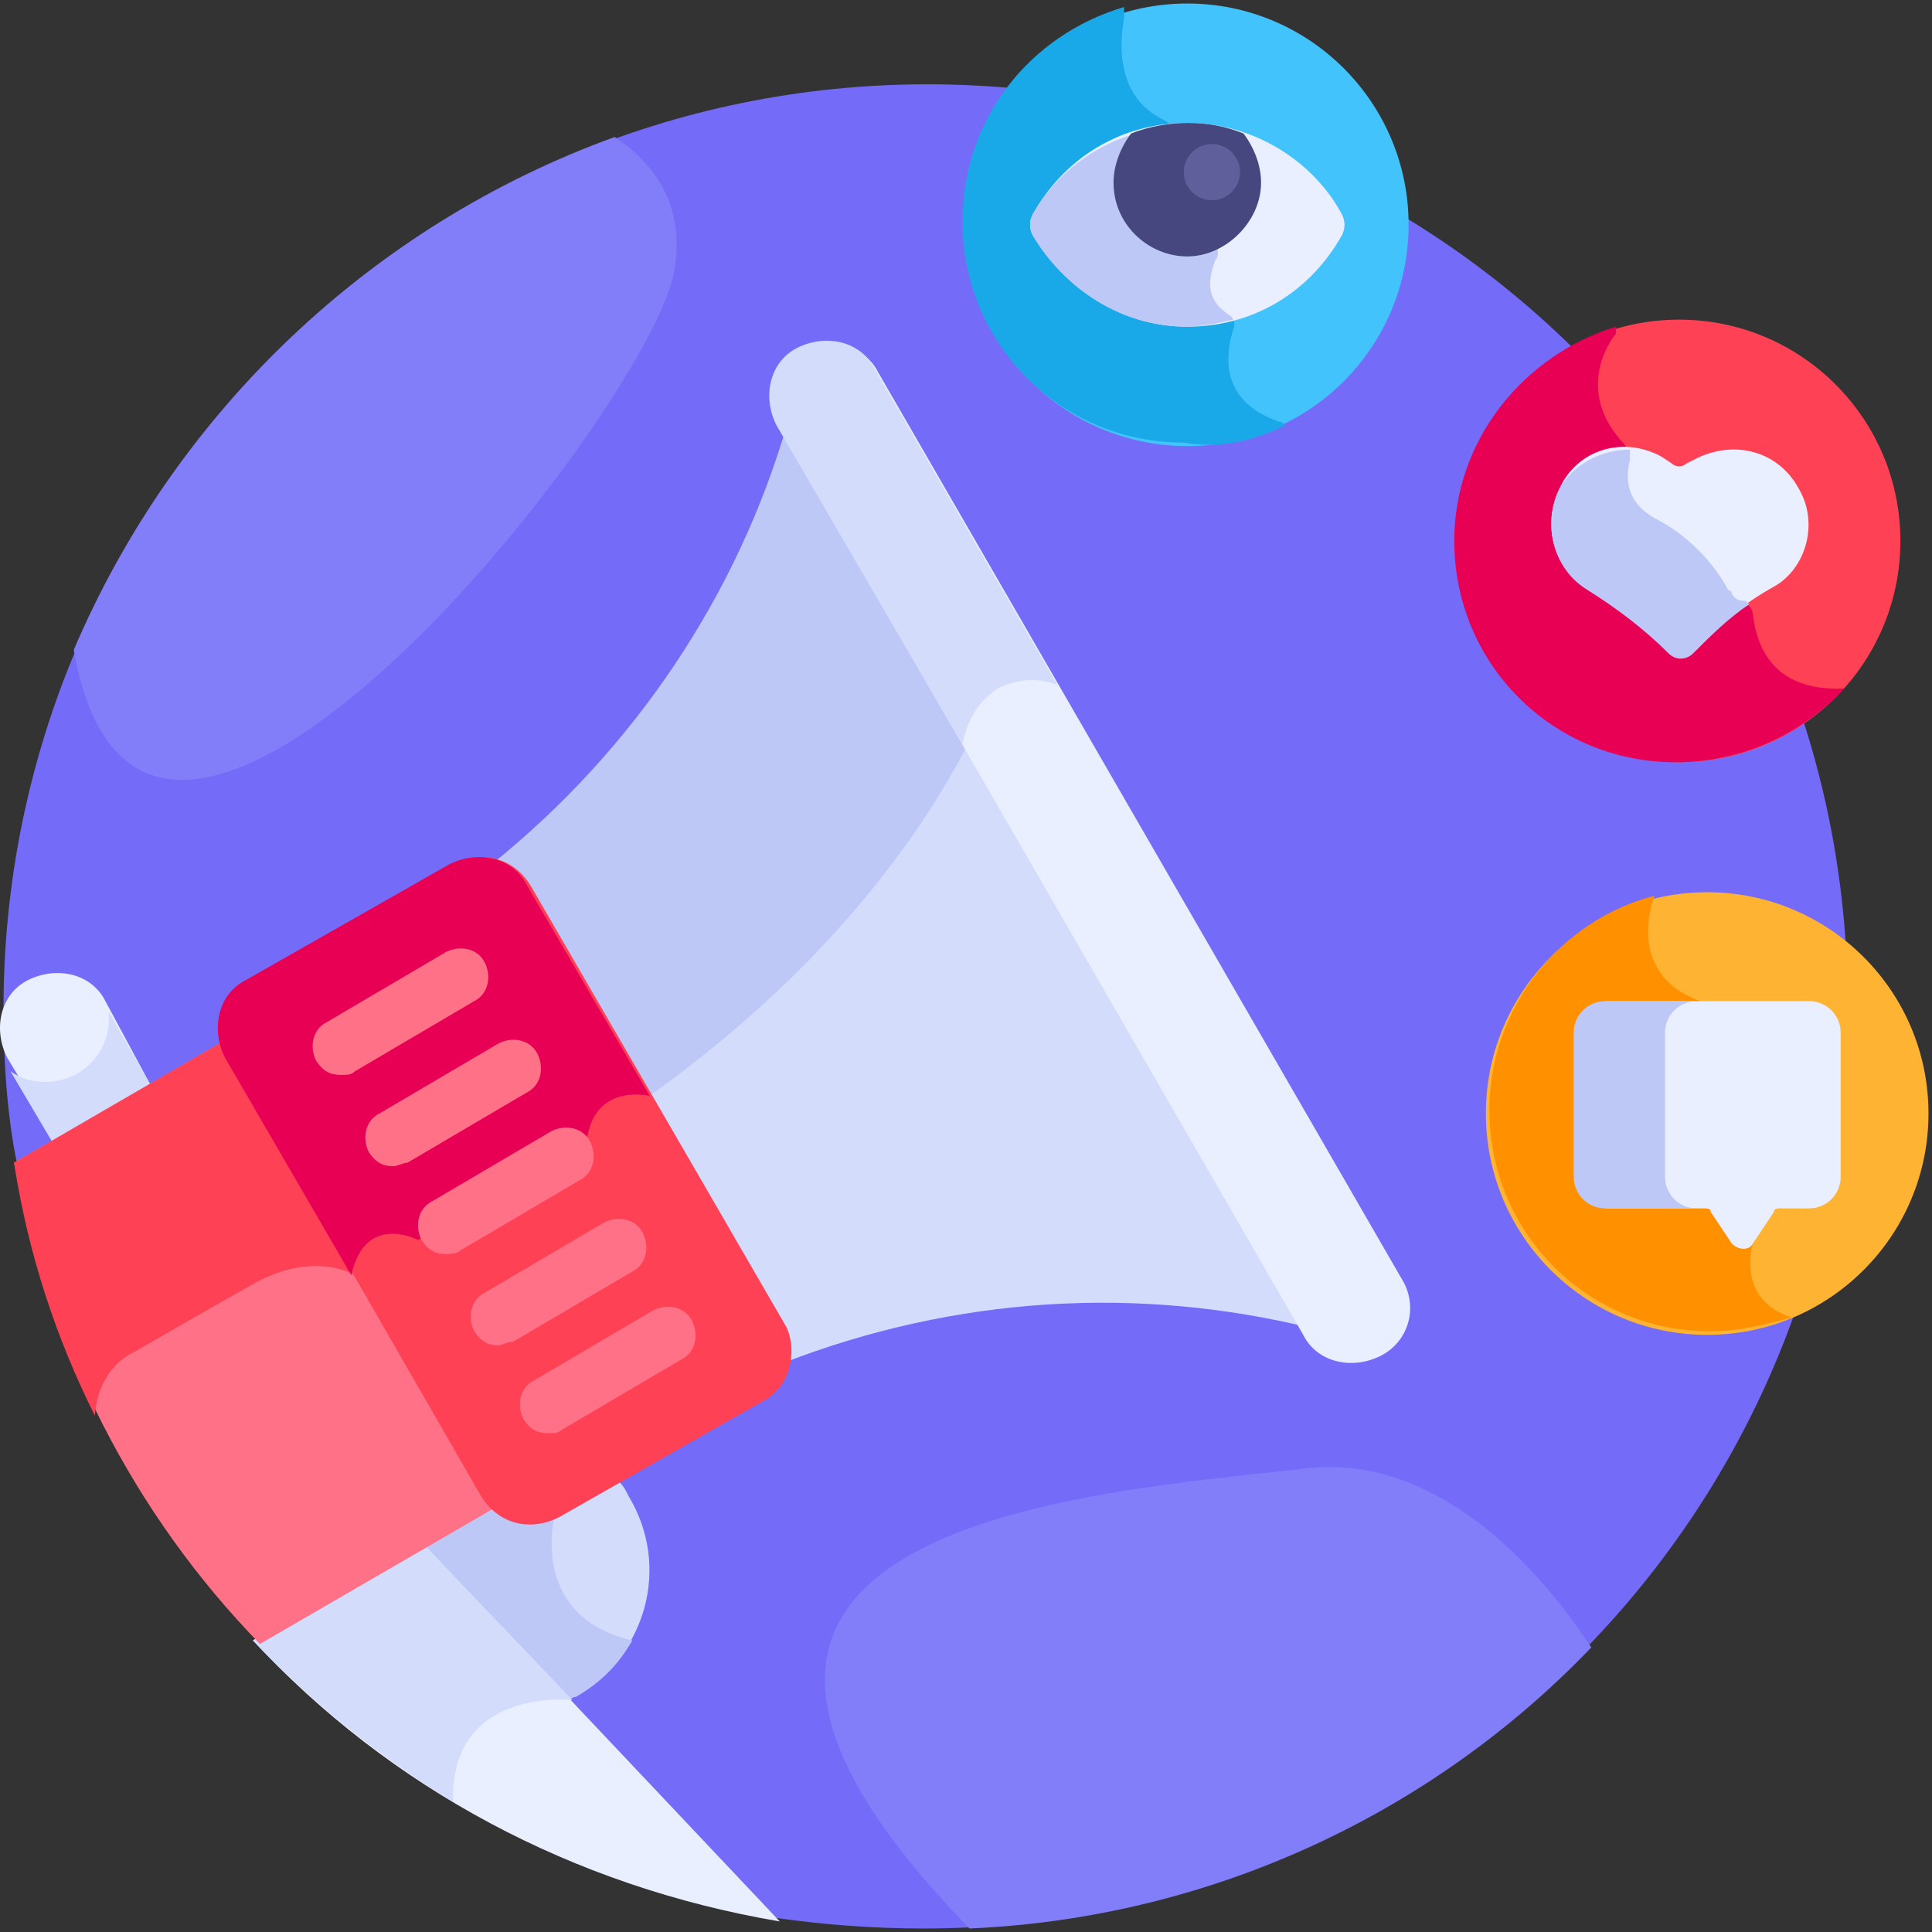
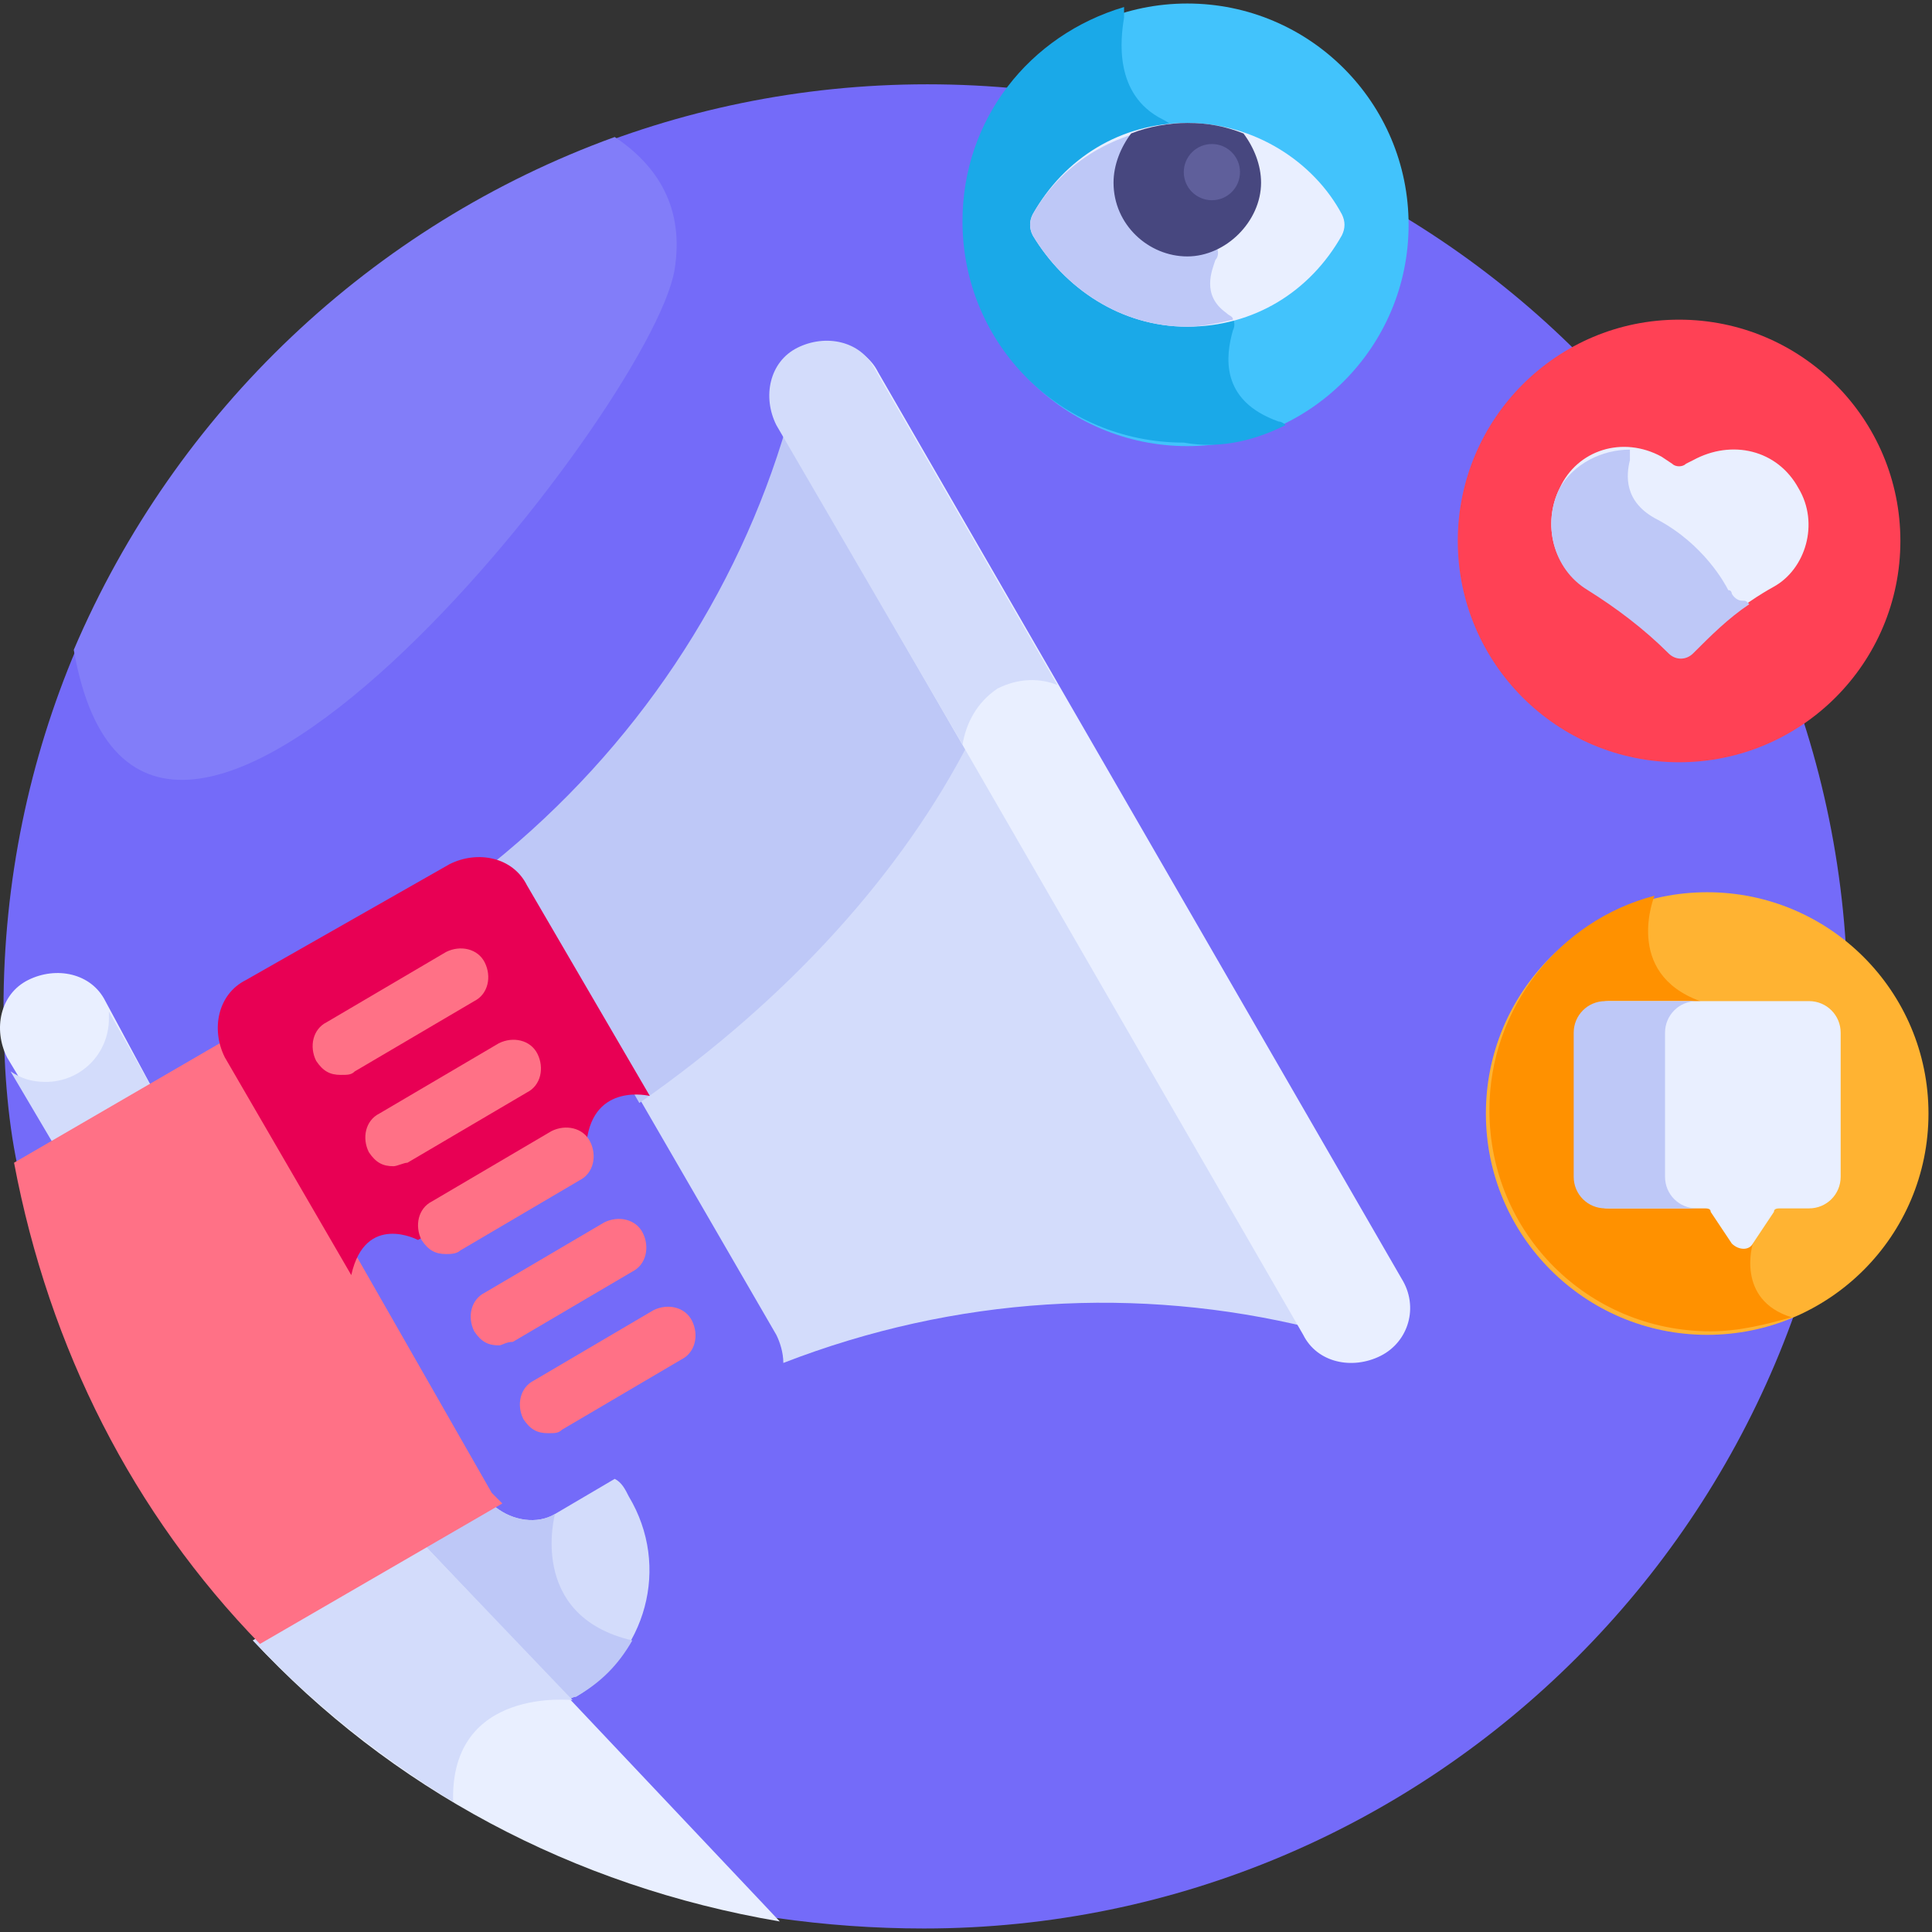
<svg xmlns="http://www.w3.org/2000/svg" id="Layer_1" x="0px" y="0px" width="55px" height="55px" viewBox="0 0 55 55" style="enable-background:new 0 0 55 55;" xml:space="preserve">
  <rect x="0" y="0" width="55" height="55" fill="#333333" stroke="none" />
  <style type="text/css">	.st0{fill:#746BF9;}	.st1{fill:#42C3FC;}	.st2{fill:#1AA9E8;}	.st3{fill:#E9EFFF;}	.st4{fill:#BEC8F7;}	.st5{fill:#FF4155;}	.st6{fill:#E80054;}	.st7{fill:#FFB332;}	.st8{fill:#FF9100;}	.st9{fill:#47477F;}	.st10{fill:#D3DCFB;}	.st11{fill:#FF7186;}	.st12{fill:#827DF9;}	.st13{fill:#5F5F9B;}</style>
  <g>
    <path class="st0" d="M26.4,2.4C11.9,2.4,0.1,14.2,0.1,28.7c0,1.5,0.1,3.1,0.4,4.5l21.6,21.4c1.4,0.2,2.8,0.3,4.2,0.3  c14.5,0,26.3-11.8,26.3-26.3S40.9,2.4,26.4,2.4L26.4,2.4z" />
    <circle class="st1" cx="33.8" cy="6.4" r="6.3" />
    <path class="st2" d="M36.6,12.1c0,0-0.1-0.1-0.2-0.1c-1.7-0.6-1.5-1.9-1.3-2.6c0.1-0.2,0-0.4-0.2-0.6c-0.7-0.5-0.4-1.2-0.3-1.5  c0.1-0.1,0.1-0.3,0-0.4l-1.2-3.2c0-0.1-0.1-0.2-0.3-0.3c-1.4-0.7-1.2-2.3-1.1-2.9c0-0.1,0-0.2,0-0.3c-2.7,0.8-4.6,3.2-4.6,6.1  c0,3.5,2.8,6.3,6.3,6.3C34.8,12.8,35.8,12.5,36.6,12.1z" />
    <path class="st3" d="M33.8,3.5c-1.9,0-3.5,1-4.4,2.6c-0.1,0.2-0.1,0.4,0,0.6c0.9,1.5,2.5,2.6,4.4,2.6c1.9,0,3.5-1,4.4-2.6  c0.1-0.2,0.1-0.4,0-0.6C37.4,4.6,35.7,3.5,33.8,3.5z" />
    <path class="st4" d="M34.9,8.9c-0.7-0.5-0.4-1.2-0.3-1.5c0.1-0.1,0.1-0.3,0-0.4l-1.2-3.2c0-0.1-0.1-0.1-0.1-0.2  c-1.7,0.2-3.1,1.1-3.9,2.5c-0.1,0.2-0.1,0.4,0,0.6c0.9,1.5,2.5,2.6,4.4,2.6c0.4,0,0.9-0.1,1.3-0.2C35.1,9,35,9,34.9,8.9z" />
    <ellipse class="st5" cx="47.8" cy="15.4" rx="6.3" ry="6.3" />
-     <path class="st6" d="M49.9,17.5c0-0.2-0.2-0.4-0.4-0.4c-0.2,0-0.3-0.2-0.3-0.2c0,0,0-0.1-0.1-0.1c-0.1-0.2-0.7-1.3-2-2  c-1-0.5-0.9-1.3-0.8-1.7c0.1-0.2,0-0.4-0.1-0.5C45,11.3,45.6,10,46,9.5C46,9.4,46,9.3,46,9.3c-2.6,0.8-4.6,3.2-4.6,6.1  c0,3.5,2.8,6.3,6.3,6.3c1.9,0,3.6-0.8,4.8-2.1C50.4,19.7,50,18.3,49.9,17.5L49.9,17.5z" />
    <path class="st3" d="M51.2,13.9c-0.6-1.1-1.9-1.4-3-0.8L48,13.2c-0.1,0.1-0.3,0.1-0.4,0l-0.3-0.2c-1.1-0.6-2.4-0.2-2.9,0.9h0  c-0.5,1-0.2,2.3,0.8,2.8c0.8,0.5,1.6,1.1,2.3,1.8c0.2,0.2,0.5,0.2,0.7,0c0.7-0.7,1.4-1.3,2.3-1.8C51.4,16.2,51.8,14.9,51.2,13.9  L51.2,13.9z" />
    <path class="st4" d="M45.2,16.8c0.8,0.5,1.6,1.1,2.3,1.8c0.2,0.2,0.5,0.2,0.7,0c0.5-0.5,1-1,1.6-1.4c-0.1-0.1-0.1-0.1-0.2-0.1  c-0.2,0-0.3-0.2-0.3-0.2c0,0,0-0.1-0.1-0.1c-0.1-0.2-0.7-1.3-2-2c-1-0.5-0.9-1.3-0.8-1.7c0-0.1,0-0.2,0-0.3c-0.8,0-1.6,0.4-2,1.1h0  C43.9,14.9,44.2,16.2,45.2,16.8L45.2,16.8z" />
    <ellipse class="st7" cx="48.6" cy="31.7" rx="6.3" ry="6.3" />
    <path class="st8" d="M49.9,35.4l-1.5-6.9c-2.2-0.8-1.3-3-1.3-3c-2.7,0.7-4.7,3.2-4.7,6.1c0,3.5,2.8,6.3,6.3,6.3  c0.8,0,1.6-0.2,2.3-0.4C49.4,37,49.9,35.4,49.9,35.4z" />
    <path class="st3" d="M45.8,28.5h5.7c0.5,0,0.9,0.4,0.9,0.9v4.1c0,0.5-0.4,0.9-0.9,0.9h-0.8c-0.1,0-0.2,0-0.2,0.1l-0.6,0.9  c-0.1,0.2-0.4,0.2-0.6,0l-0.6-0.9c0-0.1-0.1-0.1-0.2-0.1h-2.7c-0.5,0-0.9-0.4-0.9-0.9v-4.1C44.9,29,45.3,28.5,45.8,28.5L45.8,28.5z  " />
    <g>
      <path class="st4" d="M47.4,33.5v-4.1c0-0.5,0.4-0.9,0.9-0.9h-2.6c-0.5,0-0.9,0.4-0.9,0.9v4.1c0,0.5,0.4,0.9,0.9,0.9h2.6   C47.8,34.4,47.4,34,47.4,33.5L47.4,33.5z" />
    </g>
    <path class="st9" d="M32.2,3.8c-0.3,0.4-0.5,0.9-0.5,1.4c0,1.2,1,2.1,2.1,2.1s2.1-1,2.1-2.1c0-0.5-0.2-1-0.5-1.4  c-0.5-0.2-1-0.3-1.6-0.3C33.3,3.5,32.7,3.6,32.2,3.8L32.2,3.8z" />
    <path class="st10" d="M15.8,43.1c-0.5,0.3-1.2,0.2-1.7-0.2L14,42.8L11.9,44l4.2,4.4c0.1,0,0.2-0.1,0.3-0.1c2-1.2,2.7-3.7,1.5-5.7  c-0.1-0.2-0.2-0.4-0.4-0.5L15.8,43.1z" />
    <path class="st4" d="M14.1,42.9L14.1,42.9L11.9,44l4.2,4.4c0.1,0,0.2-0.1,0.3-0.1c0.7-0.4,1.2-0.9,1.6-1.6c-3-0.7-2.2-3.6-2.2-3.6  C15.3,43.4,14.6,43.3,14.1,42.9L14.1,42.9z" />
    <path class="st3" d="M12,43.9l-4.8,2.8c3.9,4.2,9.1,7,15,8L12,43.9z" />
    <path class="st10" d="M16.3,48.4L12,43.9l-4.8,2.8c1.7,1.8,3.6,3.3,5.7,4.6C12.8,48,16.3,48.4,16.3,48.4L16.3,48.4z" />
    <g>
      <path class="st3" d="M4.4,31.1L3,28.5c-0.4-0.8-1.4-1-2.2-0.6c-0.8,0.4-1,1.4-0.6,2.2l1.5,2.5L4.4,31.1z" />
    </g>
    <path class="st10" d="M3.1,28.8c0,0.1,0,0.1,0,0.2c0,1-0.8,1.8-1.8,1.8c-0.4,0-0.7-0.1-1-0.3l1.3,2.2l2.8-1.6L3.1,28.8z" />
    <path class="st11" d="M7.4,46.8l6.9-4c-0.1-0.1-0.2-0.2-0.3-0.3L6.8,29.9c-0.1-0.1-0.1-0.3-0.2-0.4l-6.2,3.6  C1.4,38.4,3.8,43.1,7.4,46.8L7.4,46.8z" />
-     <path class="st5" d="M10.1,36.3l0-0.7l-3.3-5.7c-0.1-0.1-0.1-0.3-0.2-0.4l-6.2,3.6c0.4,2.6,1.2,5,2.3,7.2c0.1-1.4,1.1-1.8,1.1-1.8  s1.9-1.1,3.5-2C9,35.6,10.1,36.3,10.1,36.3z" />
    <g>
      <path class="st10" d="M22.3,38.8c4.9-1.9,10.1-2.2,15-1L22.5,12.2c-1.4,4.8-4.3,9.2-8.4,12.5c0.3,0.1,0.6,0.4,0.7,0.7l7.3,12.6   C22.2,38.2,22.3,38.5,22.3,38.8L22.3,38.8z" />
    </g>
    <g>
      <path class="st4" d="M27.6,21.1l-5.2-9c-1.4,4.8-4.3,9.2-8.4,12.5c0.3,0.1,0.6,0.4,0.7,0.7l3.5,6.1C22.5,28.4,25.7,24.8,27.6,21.1   L27.6,21.1z" />
    </g>
-     <path class="st5" d="M21.7,39.9l-5.8,3.3c-0.8,0.4-1.7,0.2-2.2-0.6L6.5,30.1c-0.4-0.8-0.2-1.7,0.6-2.2l5.8-3.3  c0.8-0.4,1.7-0.2,2.2,0.6l7.3,12.6C22.7,38.5,22.5,39.5,21.7,39.9L21.7,39.9z" />
    <path class="st6" d="M15,25.2c-0.4-0.8-1.4-1-2.2-0.6l-5.8,3.3c-0.8,0.4-1,1.4-0.6,2.2l3.6,6.2c0.4-1.8,1.9-1,1.9-1l4.8-2.8  c0.2-1.7,1.8-1.3,1.8-1.3L15,25.2z" />
    <g>
      <path class="st11" d="M9.7,30.6c-0.3,0-0.5-0.1-0.7-0.4c-0.2-0.4-0.1-0.9,0.3-1.1l3.4-2c0.4-0.2,0.9-0.1,1.1,0.3s0.1,0.9-0.3,1.1   l-3.4,2C10,30.6,9.9,30.6,9.7,30.6L9.7,30.6z" />
    </g>
    <g>
      <path class="st11" d="M11.2,33.2c-0.3,0-0.5-0.1-0.7-0.4c-0.2-0.4-0.1-0.9,0.3-1.1l3.4-2c0.4-0.2,0.9-0.1,1.1,0.3s0.1,0.9-0.3,1.1   l-3.4,2C11.5,33.1,11.3,33.2,11.2,33.2z" />
    </g>
    <g>
      <path class="st11" d="M12.7,35.7c-0.3,0-0.5-0.1-0.7-0.4c-0.2-0.4-0.1-0.9,0.3-1.1l3.4-2c0.4-0.2,0.9-0.1,1.1,0.3   c0.2,0.4,0.1,0.9-0.3,1.1l-3.4,2C13,35.7,12.8,35.7,12.7,35.7z" />
    </g>
    <g>
      <path class="st11" d="M14.2,38.3c-0.3,0-0.5-0.1-0.7-0.4c-0.2-0.4-0.1-0.9,0.3-1.1l3.4-2c0.4-0.2,0.9-0.1,1.1,0.3   c0.2,0.4,0.1,0.9-0.3,1.1l-3.4,2C14.4,38.2,14.3,38.3,14.2,38.3z" />
    </g>
    <g>
      <path class="st11" d="M15.6,40.8c-0.3,0-0.5-0.1-0.7-0.4c-0.2-0.4-0.1-0.9,0.3-1.1l3.4-2c0.4-0.2,0.9-0.1,1.1,0.3   c0.2,0.4,0.1,0.9-0.3,1.1l-3.4,2C15.9,40.8,15.8,40.8,15.6,40.8z" />
    </g>
    <g>
      <path class="st3" d="M39.3,38.6c-0.8,0.4-1.8,0.2-2.2-0.6L22.2,12.2c-0.4-0.8-0.2-1.8,0.6-2.2c0.8-0.4,1.8-0.2,2.2,0.6l14.9,25.8   C40.4,37.2,40.1,38.2,39.3,38.6L39.3,38.6z" />
    </g>
    <path class="st10" d="M28.4,19.6c0.6-0.3,1.2-0.3,1.7-0.1l-5.2-9c-0.4-0.8-1.4-1-2.2-0.6c-0.8,0.4-1,1.4-0.6,2.2l5.3,9.1  C27.5,20.6,27.8,20,28.4,19.6L28.4,19.6z" />
-     <path class="st12" d="M45.3,46.9c-1.7-2.6-4.6-5.5-8.1-5.1c-6,0.7-20.9,1.5-9.6,13.1C34.5,54.6,40.8,51.6,45.3,46.9z" />
    <path class="st12" d="M2.1,18.5c2,11.4,16.4-6.8,17.1-10.8c0.3-1.8-0.5-3-1.7-3.8C10.6,6.4,5,11.7,2.1,18.5z" />
    <circle class="st13" cx="34.5" cy="4.9" r="0.8" />
  </g>
</svg>